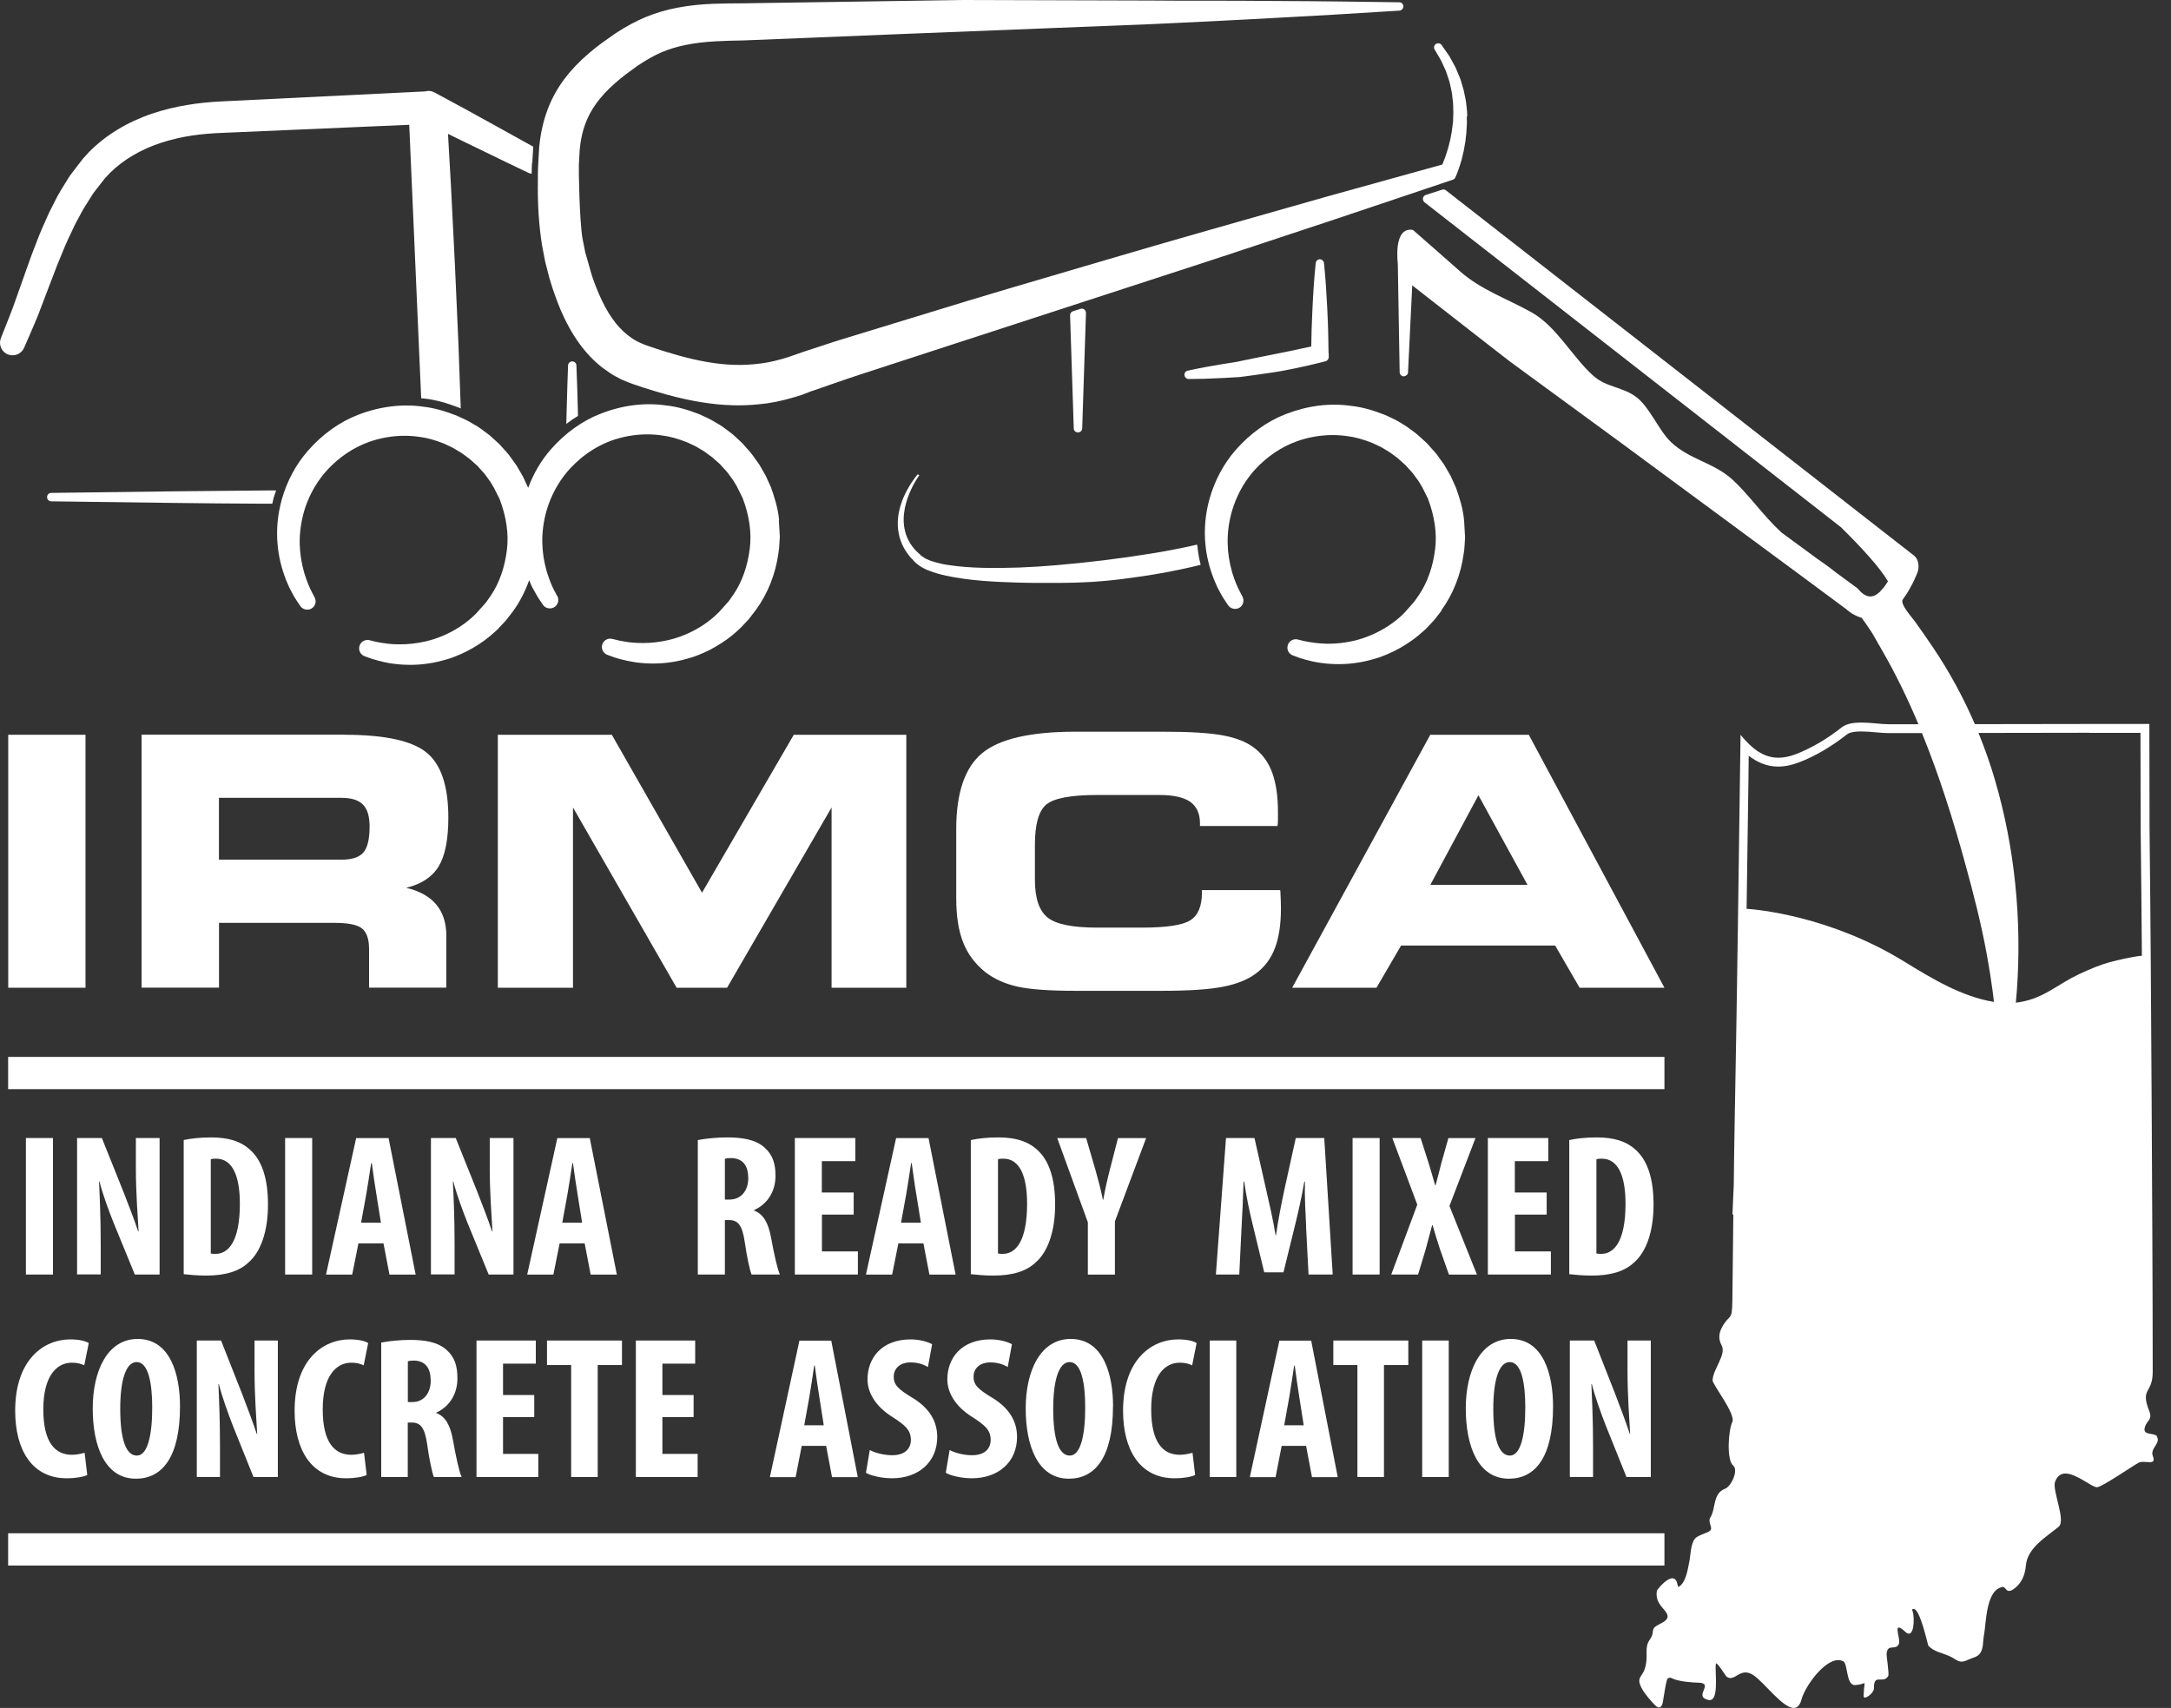
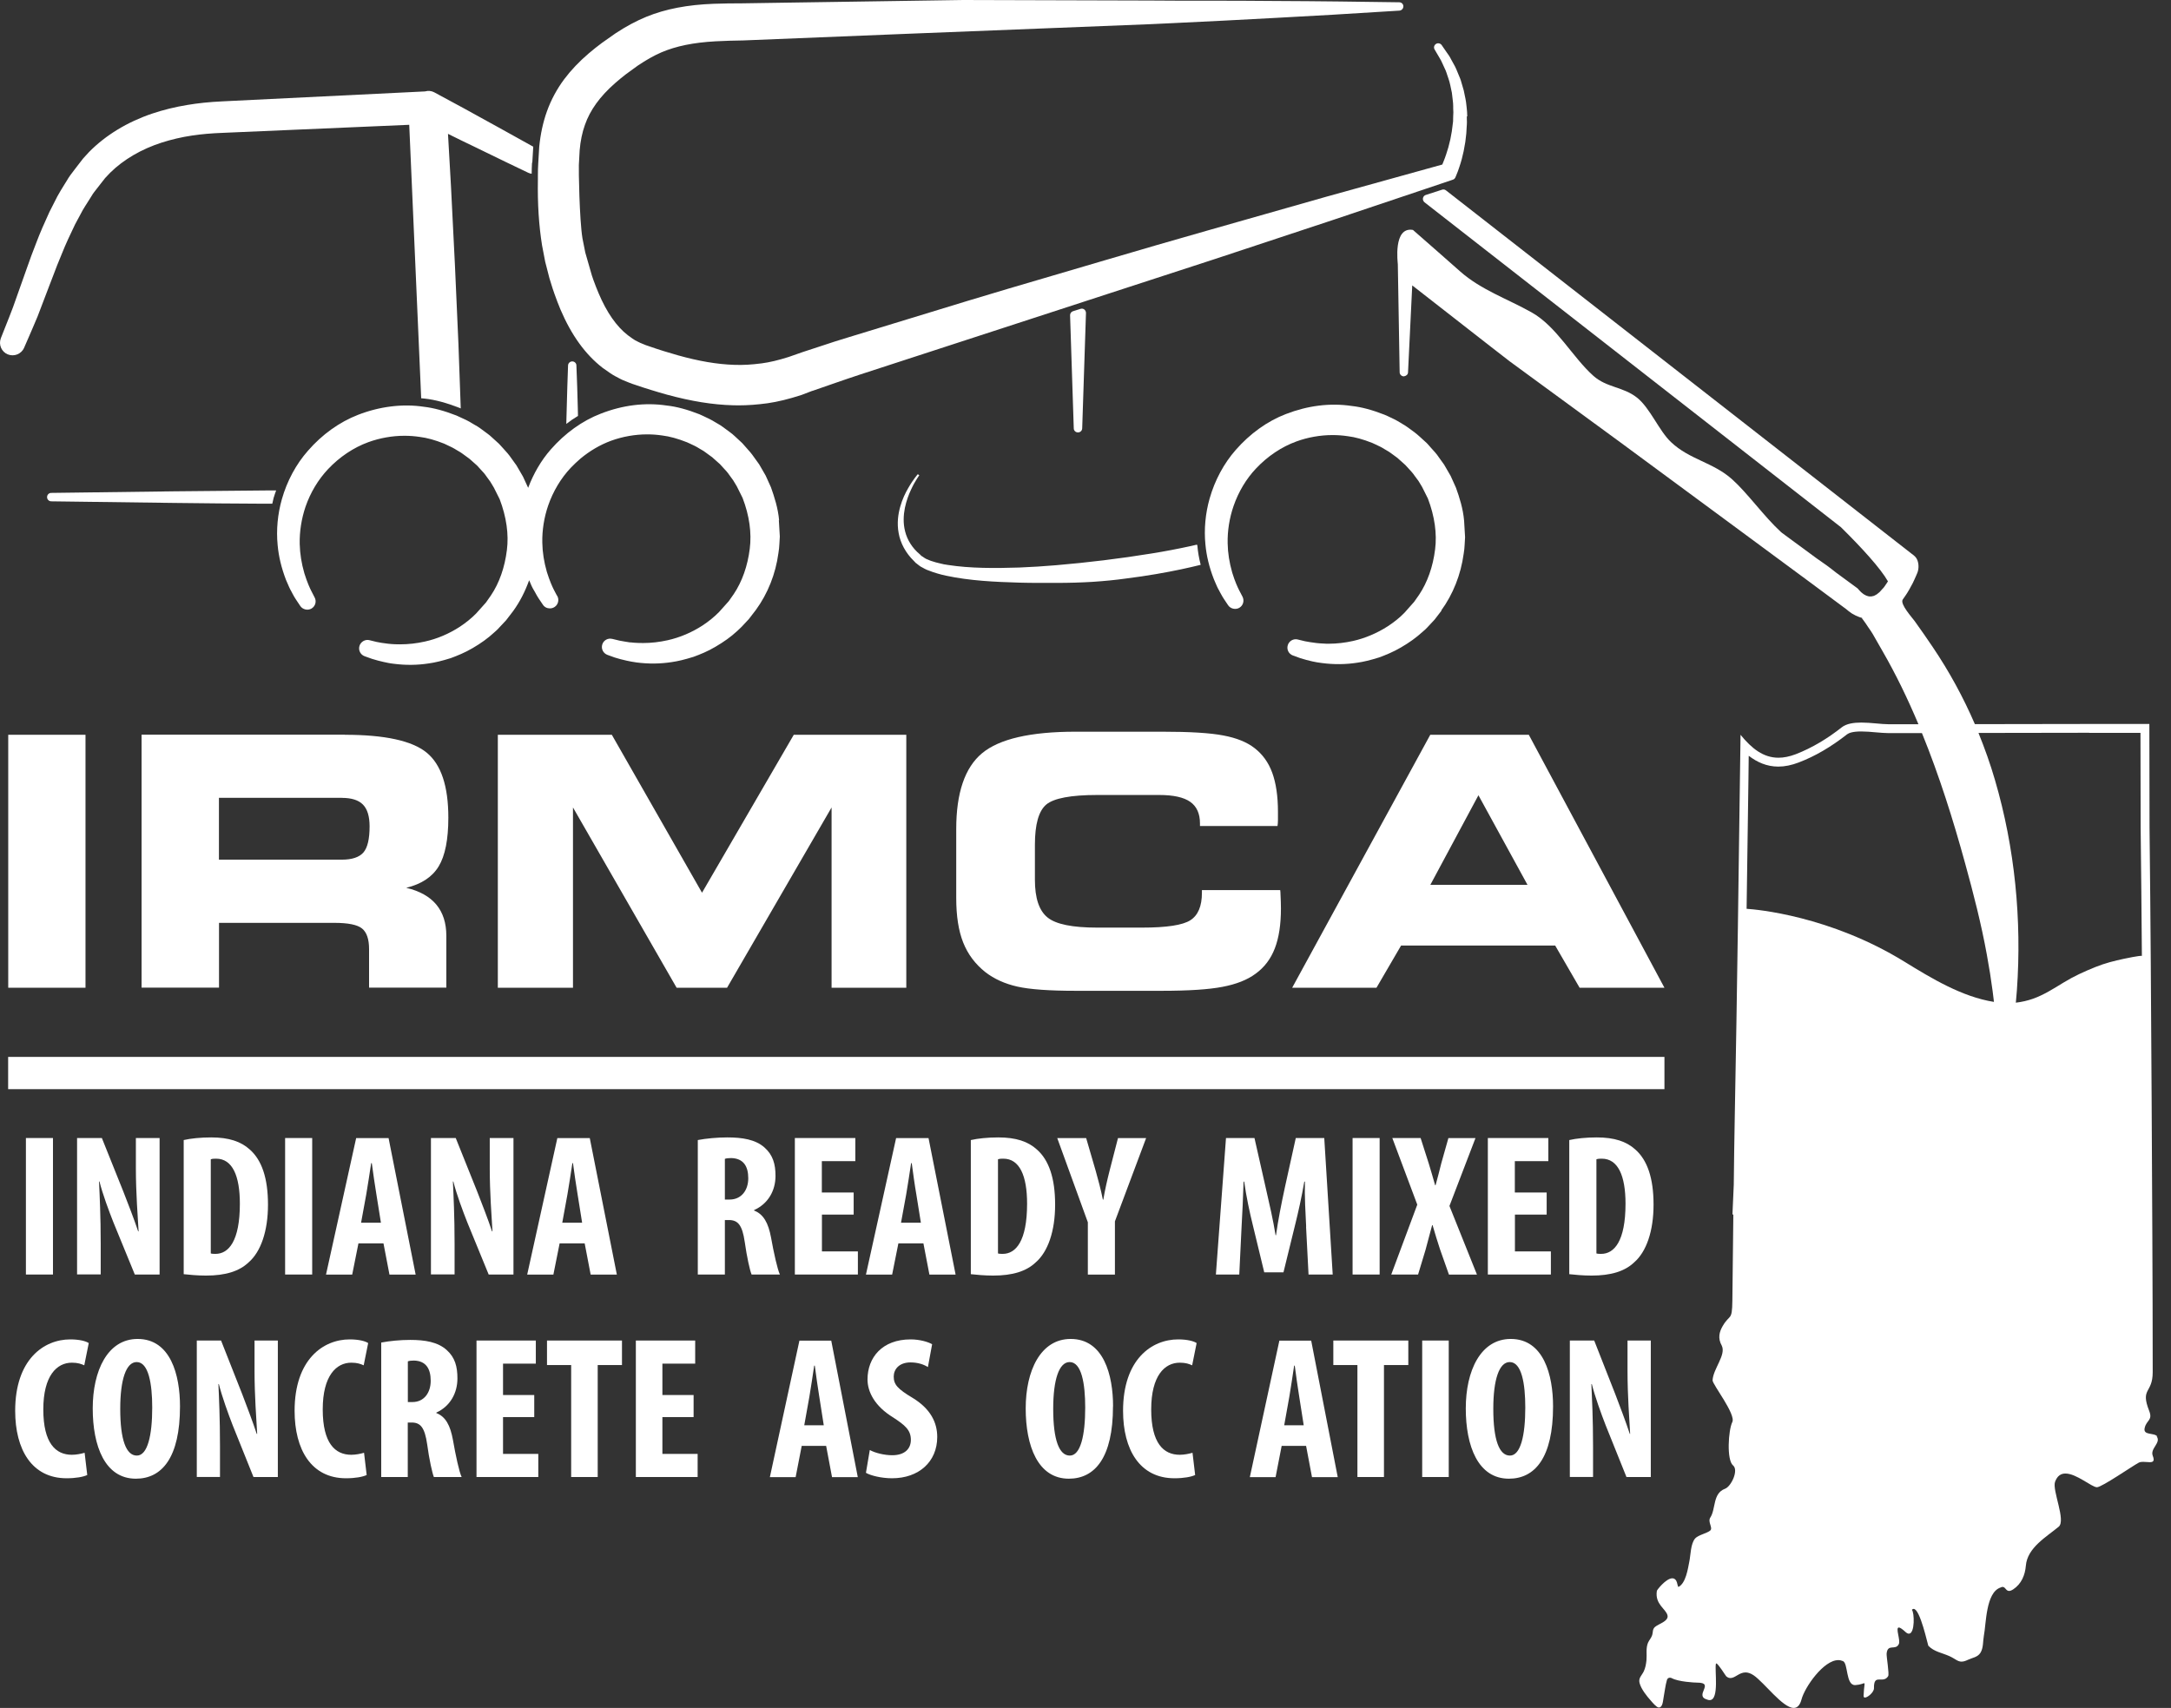
<svg xmlns="http://www.w3.org/2000/svg" width="136" height="107" viewBox="0 0 136 107" fill="none">
  <rect x="0" y="0" width="136" height="107" fill="#333333" stroke="none" />
  <path d="M5.356 61.881H0.516V46.033H5.356V61.881Z" fill="white" />
  <path d="M21.594 46.033C24.105 46.033 25.818 46.407 26.726 47.151C27.635 47.894 28.086 49.254 28.086 51.225C28.086 52.596 27.883 53.615 27.481 54.276C27.079 54.942 26.401 55.388 25.449 55.62C26.286 55.818 26.914 56.17 27.332 56.671C27.75 57.172 27.96 57.828 27.96 58.626V61.875H23.12V59.457C23.12 58.835 22.971 58.406 22.679 58.169C22.387 57.932 21.804 57.816 20.939 57.816H13.72V61.875H8.869V46.027H21.6L21.594 46.033ZM21.413 49.981H13.715V53.857H21.413C22.057 53.857 22.509 53.703 22.767 53.406C23.026 53.103 23.153 52.558 23.153 51.77C23.153 51.148 23.015 50.691 22.74 50.41C22.464 50.124 22.018 49.986 21.413 49.986V49.981Z" fill="white" />
  <path d="M35.888 61.881H31.186V46.033H38.327L43.977 55.928L49.725 46.033H56.774V61.881H52.093V50.587L45.546 61.881H42.386L35.894 50.587V61.881H35.888Z" fill="white" />
  <path d="M75.171 51.749V51.589C75.171 50.972 74.968 50.521 74.56 50.234C74.153 49.948 73.503 49.805 72.617 49.805H68.74C67.077 49.805 66.014 50.009 65.541 50.405C65.067 50.807 64.831 51.644 64.831 52.922V55.124C64.831 56.269 65.095 57.051 65.618 57.475C66.141 57.905 67.182 58.114 68.735 58.114H71.543C73.085 58.114 74.092 57.96 74.571 57.651C75.05 57.343 75.293 56.77 75.293 55.934V55.763H80.199C80.199 55.763 80.199 55.823 80.21 55.879C80.232 56.341 80.243 56.682 80.243 56.908C80.243 57.921 80.116 58.758 79.858 59.419C79.604 60.08 79.202 60.608 78.652 61.005C78.134 61.39 77.446 61.66 76.581 61.825C75.717 61.991 74.456 62.073 72.787 62.073H67.38C65.728 62.073 64.511 61.985 63.729 61.809C62.947 61.633 62.281 61.33 61.73 60.906C61.092 60.399 60.629 59.782 60.337 59.045C60.045 58.312 59.902 57.382 59.902 56.264V51.941C59.902 49.673 60.442 48.087 61.521 47.189C62.6 46.292 64.555 45.84 67.385 45.84H72.793C74.533 45.84 75.81 45.917 76.636 46.077C77.462 46.231 78.112 46.496 78.585 46.864C79.087 47.25 79.461 47.762 79.698 48.412C79.935 49.062 80.056 49.877 80.056 50.857C80.056 51.088 80.056 51.27 80.056 51.391C80.056 51.517 80.045 51.633 80.028 51.749H75.177H75.171Z" fill="white" />
  <path d="M86.228 61.881H80.947L89.598 46.033H95.77L104.267 61.881H98.953L97.422 59.237H87.77L86.228 61.881ZM89.598 55.433H95.688L92.615 49.822L89.603 55.433H89.598Z" fill="white" />
  <path d="M104.267 66.214H0.51V68.235H104.267V66.214Z" fill="white" />
-   <path d="M104.267 96.059H0.51V98.079H104.267V96.059Z" fill="white" />
  <path d="M3.319 71.296V79.848H1.623V71.296H3.319Z" fill="white" />
  <path d="M4.828 79.848V71.296H6.381L7.724 74.644C7.983 75.305 8.412 76.406 8.655 77.144H8.682C8.633 76.241 8.512 74.76 8.512 73.185V71.296H9.998V79.848H8.445L7.113 76.599C6.827 75.878 6.425 74.799 6.232 74.022H6.204C6.243 74.887 6.309 76.203 6.309 77.915V79.842H4.822L4.828 79.848Z" fill="white" />
  <path d="M11.508 71.423C11.937 71.324 12.554 71.258 13.231 71.258C14.333 71.258 15.092 71.511 15.649 72.018C16.398 72.678 16.788 73.807 16.788 75.47C16.788 77.133 16.337 78.427 15.572 79.088C14.988 79.644 14.123 79.914 12.906 79.914C12.378 79.914 11.844 79.864 11.508 79.826V71.428V71.423ZM13.204 78.526C13.281 78.554 13.413 78.554 13.501 78.554C14.316 78.554 15.026 77.766 15.026 75.41C15.026 73.659 14.558 72.59 13.54 72.59C13.424 72.59 13.308 72.59 13.204 72.629V78.526Z" fill="white" />
  <path d="M19.557 71.296V79.848H17.861V71.296H19.557Z" fill="white" />
  <path d="M22.454 77.898L22.063 79.853H20.422L22.311 71.302H24.342L26.038 79.853H24.398L24.023 77.898H22.459H22.454ZM23.863 76.604L23.577 74.815C23.489 74.297 23.368 73.444 23.291 72.871H23.252C23.164 73.444 23.032 74.33 22.944 74.826L22.619 76.604H23.863Z" fill="white" />
  <path d="M26.996 79.848V71.296H28.549L29.892 74.644C30.151 75.305 30.58 76.406 30.823 77.144H30.85C30.801 76.241 30.68 74.76 30.68 73.185V71.296H32.166V79.848H30.613L29.281 76.599C28.995 75.878 28.593 74.799 28.4 74.022H28.372C28.411 74.887 28.477 76.203 28.477 77.915V79.842H26.99L26.996 79.848Z" fill="white" />
  <path d="M35.057 77.898L34.666 79.853H33.025L34.914 71.302H36.946L38.642 79.853H37.001L36.627 77.898H35.063H35.057ZM36.467 76.604L36.181 74.815C36.092 74.297 35.971 73.444 35.894 72.871H35.856C35.768 73.444 35.635 74.33 35.547 74.826L35.222 76.604H36.467Z" fill="white" />
  <path d="M43.713 71.423C44.242 71.324 44.913 71.258 45.563 71.258C46.494 71.258 47.325 71.385 47.892 71.891C48.421 72.359 48.581 72.932 48.581 73.67C48.581 74.584 48.129 75.41 47.237 75.812V75.839C47.832 76.07 48.129 76.615 48.3 77.524C48.47 78.477 48.702 79.528 48.856 79.848H47.083C46.978 79.606 46.785 78.746 46.653 77.805C46.499 76.742 46.224 76.434 45.657 76.434H45.409V79.848H43.713V71.423ZM45.409 75.151H45.706C46.444 75.151 46.874 74.567 46.874 73.818C46.874 73.069 46.576 72.574 45.811 72.552C45.668 72.552 45.502 72.563 45.409 72.601V75.151Z" fill="white" />
  <path d="M53.482 76.093H51.489V78.4H53.741V79.848H49.793V71.296H53.581V72.745H51.483V74.71H53.477V76.093H53.482Z" fill="white" />
  <path d="M56.278 77.898L55.887 79.853H54.246L56.135 71.302H58.167L59.863 79.853H58.222L57.847 77.898H56.283H56.278ZM57.688 76.604L57.401 74.815C57.308 74.297 57.192 73.444 57.115 72.871H57.076C56.988 73.444 56.856 74.33 56.768 74.826L56.443 76.604H57.688Z" fill="white" />
  <path d="M60.822 71.423C61.251 71.324 61.868 71.258 62.54 71.258C63.641 71.258 64.401 71.511 64.957 72.018C65.706 72.678 66.097 73.807 66.097 75.47C66.097 77.133 65.645 78.427 64.88 79.088C64.296 79.644 63.432 79.914 62.215 79.914C61.686 79.914 61.152 79.864 60.816 79.826V71.428L60.822 71.423ZM62.518 78.526C62.595 78.554 62.727 78.554 62.815 78.554C63.63 78.554 64.341 77.766 64.341 75.41C64.341 73.659 63.872 72.59 62.854 72.59C62.738 72.59 62.623 72.59 62.518 72.629V78.526Z" fill="white" />
  <path d="M68.147 79.848V76.577L66.231 71.302H68.042L68.637 73.345C68.791 73.89 68.962 74.523 69.088 75.156H69.116C69.22 74.534 69.364 73.912 69.518 73.306L70.035 71.302H71.797L69.843 76.516V79.853H68.147V79.848Z" fill="white" />
  <path d="M81.823 76.858C81.784 76.048 81.718 74.942 81.746 74.028H81.707C81.553 74.942 81.316 75.993 81.151 76.654L80.402 79.71H79.197L78.47 76.704C78.299 76.021 78.068 74.953 77.941 74.028H77.903C77.875 74.953 77.825 76.032 77.776 76.88L77.633 79.848H76.168L76.801 71.296H78.585L79.285 74.391C79.532 75.47 79.753 76.423 79.907 77.386H79.934C80.067 76.434 80.259 75.47 80.49 74.391L81.173 71.296H82.957L83.486 79.848H81.972L81.817 76.852L81.823 76.858Z" fill="white" />
  <path d="M86.426 71.296V79.848H84.731V71.296H86.426Z" fill="white" />
  <path d="M90.766 79.848L90.21 78.273C90.045 77.777 89.902 77.298 89.742 76.753H89.715C89.572 77.298 89.428 77.822 89.302 78.3L88.834 79.848H87.154L88.784 75.47L87.22 71.296H88.993L89.5 72.882C89.643 73.328 89.759 73.769 89.902 74.253H89.93C90.073 73.736 90.177 73.328 90.293 72.86L90.733 71.302H92.429L90.799 75.553L92.523 79.853H90.778L90.766 79.848Z" fill="white" />
  <path d="M96.894 76.093H94.901V78.4H97.153V79.848H93.205V71.296H96.993V72.745H94.895V74.71H96.889V76.093H96.894Z" fill="white" />
  <path d="M98.31 71.423C98.74 71.324 99.356 71.258 100.028 71.258C101.129 71.258 101.889 71.511 102.445 72.018C103.194 72.678 103.585 73.807 103.585 75.47C103.585 77.133 103.134 78.427 102.368 79.088C101.785 79.644 100.92 79.914 99.703 79.914C99.175 79.914 98.641 79.864 98.305 79.826V71.428L98.31 71.423ZM100.006 78.526C100.083 78.554 100.215 78.554 100.304 78.554C101.118 78.554 101.829 77.766 101.829 75.41C101.829 73.659 101.361 72.59 100.342 72.59C100.226 72.59 100.111 72.59 100.006 72.629V78.526Z" fill="white" />
  <path d="M5.466 92.408C5.224 92.524 4.756 92.612 4.172 92.612C1.992 92.612 0.951 90.811 0.951 88.388C0.951 85.167 2.741 83.912 4.404 83.912C4.987 83.912 5.395 84.027 5.56 84.143L5.279 85.536C5.086 85.448 4.872 85.371 4.503 85.371C3.561 85.371 2.713 86.18 2.713 88.3C2.713 90.42 3.49 91.141 4.503 91.141C4.784 91.141 5.097 91.075 5.301 91.015L5.466 92.408Z" fill="white" />
  <path d="M11.276 88.108C11.276 91.329 10.137 92.639 8.512 92.639C6.568 92.639 5.809 90.586 5.809 88.234C5.809 85.883 6.734 83.884 8.622 83.884C10.693 83.884 11.276 86.153 11.276 88.108ZM7.532 88.262C7.532 90.206 7.901 91.191 8.573 91.191C9.245 91.191 9.536 89.925 9.536 88.185C9.536 86.687 9.305 85.332 8.562 85.332C7.901 85.332 7.532 86.423 7.532 88.262Z" fill="white" />
  <path d="M12.328 92.534V83.983H13.848L15.169 87.331C15.422 87.992 15.841 89.093 16.083 89.831H16.111C16.061 88.928 15.945 87.446 15.945 85.872V83.983H17.405V92.534H15.879L14.574 89.286C14.294 88.564 13.903 87.485 13.71 86.709H13.682C13.721 87.573 13.781 88.889 13.781 90.602V92.529H12.322L12.328 92.534Z" fill="white" />
  <path d="M22.97 92.408C22.728 92.524 22.26 92.612 21.676 92.612C19.496 92.612 18.455 90.811 18.455 88.388C18.455 85.167 20.245 83.912 21.908 83.912C22.491 83.912 22.899 84.027 23.064 84.143L22.783 85.536C22.59 85.448 22.376 85.371 22.007 85.371C21.071 85.371 20.217 86.18 20.217 88.3C20.217 90.42 20.994 91.141 22.007 91.141C22.288 91.141 22.601 91.075 22.805 91.015L22.97 92.408Z" fill="white" />
  <path d="M23.886 84.109C24.404 84.01 25.065 83.944 25.698 83.944C26.612 83.944 27.422 84.071 27.983 84.578C28.506 85.046 28.655 85.618 28.655 86.356C28.655 87.27 28.209 88.096 27.333 88.498V88.526C27.917 88.751 28.209 89.302 28.374 90.211C28.539 91.163 28.765 92.215 28.919 92.534H27.179C27.08 92.292 26.887 91.433 26.761 90.491C26.607 89.429 26.342 89.12 25.786 89.12H25.544V92.534H23.881V84.109H23.886ZM25.549 87.837H25.841C26.562 87.837 26.981 87.254 26.981 86.505C26.981 85.756 26.689 85.26 25.94 85.238C25.803 85.238 25.637 85.249 25.549 85.288V87.837Z" fill="white" />
  <path d="M33.467 88.779H31.512V91.086H33.721V92.534H29.85V83.983H33.566V85.431H31.512V87.397H33.467V88.779Z" fill="white" />
  <path d="M35.774 85.519H34.266V83.983H38.963V85.519H37.443V92.534H35.78V85.519H35.774Z" fill="white" />
  <path d="M43.45 88.779H41.495V91.086H43.703V92.534H39.832V83.983H43.549V85.431H41.495V87.397H43.45V88.779Z" fill="white" />
  <path d="M50.222 90.585L49.842 92.54H48.228L50.079 83.989H52.072L53.735 92.54H52.121L51.753 90.585H50.216H50.222ZM51.604 89.291L51.323 87.502C51.235 86.984 51.119 86.131 51.042 85.558H51.004C50.916 86.131 50.789 87.017 50.701 87.513L50.382 89.291H51.598H51.604Z" fill="white" />
  <path d="M54.483 90.839C54.824 91.031 55.408 91.169 55.892 91.169C56.68 91.169 57.06 90.762 57.06 90.205C57.06 89.583 56.68 89.28 55.959 88.807C54.791 88.097 54.345 87.193 54.345 86.422C54.345 85.051 55.259 83.912 57.049 83.912C57.605 83.912 58.139 84.066 58.392 84.215L58.128 85.646C57.886 85.492 57.517 85.354 57.038 85.354C56.328 85.354 55.986 85.784 55.986 86.241C55.986 86.747 56.239 87.017 57.164 87.573C58.293 88.256 58.712 89.121 58.712 90.024C58.712 91.582 57.555 92.612 55.882 92.612C55.199 92.612 54.521 92.436 54.246 92.27L54.488 90.839H54.483Z" fill="white" />
-   <path d="M59.483 90.839C59.824 91.031 60.408 91.169 60.892 91.169C61.68 91.169 62.06 90.762 62.06 90.205C62.06 89.583 61.68 89.28 60.959 88.807C59.791 88.097 59.345 87.193 59.345 86.422C59.345 85.051 60.259 83.912 62.049 83.912C62.605 83.912 63.139 84.066 63.392 84.215L63.128 85.646C62.886 85.492 62.517 85.354 62.038 85.354C61.328 85.354 60.986 85.784 60.986 86.241C60.986 86.747 61.239 87.017 62.164 87.573C63.293 88.256 63.712 89.121 63.712 90.024C63.712 91.582 62.555 92.612 60.882 92.612C60.199 92.612 59.521 92.436 59.246 92.27L59.488 90.839H59.483Z" fill="white" />
  <path d="M69.722 88.108C69.722 91.329 68.582 92.639 66.957 92.639C65.014 92.639 64.254 90.586 64.254 88.234C64.254 85.883 65.179 83.884 67.073 83.884C69.144 83.884 69.727 86.153 69.727 88.108H69.722ZM65.977 88.262C65.977 90.206 66.346 91.191 67.018 91.191C67.69 91.191 67.982 89.925 67.982 88.185C67.982 86.687 67.756 85.332 67.007 85.332C66.346 85.332 65.977 86.423 65.977 88.262Z" fill="white" />
  <path d="M74.869 92.408C74.626 92.524 74.158 92.612 73.575 92.612C71.394 92.612 70.353 90.811 70.353 88.388C70.353 85.167 72.143 83.912 73.806 83.912C74.39 83.912 74.797 84.027 74.962 84.143L74.681 85.536C74.489 85.448 74.274 85.371 73.905 85.371C72.963 85.371 72.116 86.18 72.116 88.3C72.116 90.42 72.892 91.141 73.905 91.141C74.186 91.141 74.5 91.075 74.704 91.015L74.869 92.408Z" fill="white" />
-   <path d="M77.446 83.983V92.534H75.783V83.983H77.446Z" fill="white" />
  <path d="M80.288 90.585L79.908 92.54H78.295L80.145 83.989H82.138L83.801 92.54H82.188L81.819 90.585H80.283H80.288ZM81.67 89.291L81.389 87.502C81.301 86.984 81.186 86.131 81.109 85.558H81.07C80.982 86.131 80.855 87.017 80.767 87.513L80.448 89.291H81.665H81.67Z" fill="white" />
  <path d="M85.034 85.519H83.525V83.983H88.222V85.519H86.697V92.534H85.034V85.519Z" fill="white" />
  <path d="M90.755 83.983V92.534H89.092V83.983H90.755Z" fill="white" />
  <path d="M97.29 88.108C97.29 91.329 96.15 92.639 94.526 92.639C92.582 92.639 91.822 90.586 91.822 88.234C91.822 85.883 92.747 83.884 94.641 83.884C96.706 83.884 97.29 86.153 97.29 88.108ZM93.546 88.262C93.546 90.206 93.915 91.191 94.587 91.191C95.258 91.191 95.55 89.925 95.55 88.185C95.55 86.687 95.324 85.332 94.576 85.332C93.915 85.332 93.546 86.423 93.546 88.262Z" fill="white" />
  <path d="M98.341 92.534V83.983H99.867L101.183 87.331C101.436 87.992 101.855 89.093 102.097 89.831H102.119C102.069 88.928 101.954 87.446 101.954 85.872V83.983H103.413V92.534H101.888L100.583 89.286C100.302 88.564 99.911 87.485 99.718 86.709H99.691C99.729 87.573 99.795 88.889 99.795 90.602V92.529H98.336L98.341 92.534Z" fill="white" />
  <path d="M103.848 36.072C103.886 36.116 103.798 36.017 103.848 36.072V36.072Z" fill="white" />
  <path d="M17.156 31.15C17.194 31.006 17.249 30.869 17.299 30.726H16.715C14.771 30.742 12.828 30.759 10.884 30.781L3.208 30.88C3.065 30.88 2.949 30.995 2.949 31.144C2.949 31.293 3.065 31.403 3.208 31.408L10.884 31.508C12.784 31.535 14.678 31.546 16.572 31.557H17.057C17.09 31.425 17.117 31.287 17.15 31.155L17.156 31.15Z" fill="white" />
  <path d="M91.915 7.29C91.915 7.087 91.893 6.883 91.877 6.734L91.86 6.58C91.844 6.448 91.833 6.321 91.805 6.2L91.695 5.666L91.552 5.176C91.508 4.994 91.436 4.835 91.359 4.653C91.337 4.603 91.315 4.548 91.293 4.493C91.249 4.378 91.2 4.267 91.144 4.157L90.902 3.717C90.825 3.557 90.731 3.419 90.605 3.249L90.313 2.825C90.23 2.709 90.071 2.676 89.955 2.753C89.834 2.83 89.795 2.984 89.873 3.106L90.17 3.612C90.241 3.733 90.308 3.843 90.357 3.97L90.566 4.427C90.605 4.521 90.632 4.614 90.665 4.713C90.687 4.774 90.704 4.835 90.731 4.906C90.781 5.055 90.825 5.198 90.853 5.347L90.952 5.815L91.012 6.327C91.029 6.431 91.029 6.536 91.034 6.646V6.8C91.045 6.96 91.051 7.114 91.034 7.274C91.034 7.34 91.029 7.401 91.029 7.461C91.029 7.56 91.029 7.659 91.007 7.758L90.985 7.935C90.974 8.039 90.963 8.144 90.946 8.238L90.858 8.717C90.775 9.091 90.693 9.383 90.599 9.653C90.55 9.807 90.495 9.956 90.434 10.104C90.407 10.17 90.379 10.242 90.352 10.308L83.067 12.329L75.561 14.465C73.458 15.06 71.355 15.677 69.257 16.293L65.848 17.296C64.092 17.813 62.335 18.325 60.584 18.859L53.09 21.15C52.55 21.31 52.016 21.486 51.487 21.662L50.293 22.053L49.395 22.367C48.729 22.576 48.217 22.697 47.721 22.763C47.082 22.846 46.543 22.879 45.992 22.857C44.929 22.824 43.773 22.626 42.457 22.257C42.16 22.174 41.862 22.081 41.565 21.992C41.273 21.899 40.976 21.805 40.667 21.695L40.442 21.618C40.409 21.607 40.381 21.596 40.348 21.579L40.271 21.547C40.161 21.502 40.056 21.464 39.941 21.398C39.836 21.348 39.731 21.293 39.627 21.216L39.329 21.001C38.619 20.451 38.002 19.564 37.496 18.364C37.38 18.094 37.276 17.819 37.171 17.532C37.138 17.439 37.105 17.345 37.077 17.257L36.664 15.82L36.488 14.933C36.295 13.749 36.246 10.611 36.262 10.33L36.312 9.416C36.361 8.838 36.471 8.298 36.642 7.825C36.962 6.905 37.573 6.052 38.525 5.215C38.74 5.022 38.977 4.835 39.208 4.653L39.957 4.108C40.464 3.766 40.959 3.486 41.427 3.282C42.358 2.885 43.443 2.665 44.825 2.588C45.392 2.555 45.976 2.544 46.57 2.533L56.493 2.131L72.076 1.514L73.486 1.448C75.616 1.344 77.742 1.244 79.873 1.123C82.12 1.008 84.52 0.865 87.664 0.666C87.802 0.655 87.912 0.54 87.912 0.396C87.912 0.253 87.797 0.143 87.653 0.143C85.363 0.11 82.643 0.072 79.851 0.061C78.386 0.044 76.916 0.044 75.446 0.044C74.311 0.044 73.177 0.044 72.048 0.033L60.342 0L48.624 0.176L46.471 0.209C45.898 0.209 45.309 0.215 44.715 0.237C43.068 0.297 41.692 0.562 40.502 1.046C39.858 1.311 39.219 1.652 38.553 2.092L37.716 2.682C37.435 2.891 37.16 3.106 36.885 3.342C36.29 3.849 35.772 4.394 35.354 4.95C34.891 5.567 34.511 6.272 34.258 6.988C34.016 7.665 33.856 8.408 33.779 9.201L33.718 10.231C33.702 10.473 33.696 10.732 33.696 10.991V11.244C33.669 12.775 33.757 14.118 33.955 15.363L34.153 16.398L34.23 16.695C34.291 16.932 34.352 17.169 34.418 17.428L34.616 18.066C34.654 18.182 34.688 18.292 34.731 18.402C34.847 18.733 34.974 19.063 35.111 19.393C35.8 21.001 36.659 22.196 37.749 23.044L38.239 23.386C38.432 23.518 38.63 23.617 38.768 23.689C38.944 23.788 39.12 23.859 39.335 23.942L39.417 23.975C39.483 24.002 39.55 24.024 39.621 24.052L39.852 24.129C40.155 24.234 40.48 24.338 40.805 24.437C41.13 24.536 41.455 24.636 41.78 24.724C43.294 25.137 44.648 25.357 45.92 25.39C46.036 25.39 46.157 25.395 46.273 25.395C46.846 25.395 47.435 25.351 48.084 25.263C48.729 25.17 49.401 25.005 50.205 24.746L50.882 24.487C50.882 24.487 50.893 24.487 50.898 24.487L52.358 23.98C52.87 23.804 53.376 23.628 53.883 23.463L76.09 16.233L83.496 13.783L90.891 11.299L91.018 11.255C91.089 11.233 91.144 11.178 91.172 11.112L91.216 11.007C91.293 10.825 91.359 10.655 91.414 10.479C91.475 10.308 91.524 10.132 91.574 9.956C91.656 9.653 91.728 9.317 91.794 8.887L91.855 8.359C91.866 8.232 91.871 8.111 91.877 7.984L91.888 7.83C91.899 7.709 91.893 7.582 91.888 7.461C91.888 7.401 91.888 7.346 91.888 7.29H91.915Z" fill="white" />
  <path d="M33.345 10.193L33.405 9.19C32.629 8.755 31.847 8.32 31.065 7.891L30.663 7.671C29.606 7.081 28.543 6.503 27.475 5.931L27.2 5.782C27.023 5.688 26.82 5.672 26.627 5.727L13.946 6.349C13.109 6.388 12.387 6.465 11.738 6.575C10.967 6.701 10.229 6.883 9.541 7.114C7.988 7.637 6.622 8.463 5.576 9.526L5.213 9.923C5.213 9.923 5.18 9.956 5.169 9.978L4.833 10.413C4.778 10.49 4.717 10.567 4.656 10.644C4.497 10.848 4.315 11.085 4.177 11.332L4.012 11.597C3.875 11.822 3.731 12.048 3.594 12.301L3.098 13.276C2.795 13.937 2.503 14.592 2.256 15.253C2.057 15.748 1.876 16.255 1.699 16.756L0.818 19.239C0.664 19.652 0.499 20.065 0.334 20.478C0.24 20.715 0.147 20.952 0.053 21.189C-0.101 21.591 0.092 22.042 0.488 22.202C0.885 22.362 1.342 22.18 1.512 21.783L1.804 21.112C1.986 20.688 2.173 20.264 2.355 19.823C2.608 19.173 2.856 18.524 3.109 17.846L3.302 17.345C3.484 16.866 3.665 16.382 3.875 15.897C4.117 15.286 4.398 14.691 4.7 14.063L5.185 13.16C5.284 12.99 5.389 12.83 5.493 12.665C5.57 12.544 5.648 12.422 5.736 12.279C5.824 12.12 5.961 11.954 6.099 11.778C6.165 11.69 6.237 11.608 6.292 11.53L6.589 11.151L6.903 10.82C7.734 10 8.852 9.344 10.135 8.931C10.725 8.744 11.363 8.59 12.035 8.491C12.619 8.403 13.252 8.348 14.023 8.32L25.636 7.819L26.385 24.95C26.462 24.961 26.533 24.966 26.61 24.972C27.255 25.043 27.97 25.236 28.791 25.555L28.863 25.588L28.719 21.558L28.499 16.613L28.251 11.668L28.064 8.386C28.653 8.678 29.237 8.965 29.826 9.245L30.234 9.444C31.186 9.906 32.139 10.374 33.097 10.826C33.163 10.859 33.235 10.875 33.306 10.886C33.306 10.649 33.317 10.413 33.328 10.187L33.345 10.193Z" fill="white" />
  <path d="M48.807 32.603C48.741 31.838 48.509 31.128 48.295 30.527L47.964 29.795L47.557 29.09L47.248 28.661C47.089 28.424 46.907 28.22 46.747 28.044C46.676 27.962 46.61 27.89 46.533 27.802L46.494 27.758L46.037 27.334C45.932 27.24 45.833 27.147 45.718 27.07L45.299 26.761C45.184 26.673 45.073 26.607 44.958 26.541C44.908 26.513 44.864 26.486 44.826 26.464C44.556 26.293 44.281 26.166 44.016 26.045L43.812 25.952C43.053 25.654 42.381 25.473 41.77 25.407C40.41 25.203 39.011 25.379 37.64 25.913C36.478 26.359 35.393 27.141 34.501 28.16C33.901 28.843 33.422 29.669 33.086 30.561L32.761 29.856L32.354 29.156L32.045 28.727C31.886 28.49 31.704 28.286 31.539 28.11C31.473 28.039 31.407 27.962 31.329 27.879L31.252 27.796L30.828 27.411C30.724 27.317 30.625 27.224 30.509 27.147L30.09 26.838C29.975 26.75 29.859 26.684 29.738 26.618L29.617 26.546C29.342 26.37 29.066 26.244 28.802 26.128L28.598 26.034C27.838 25.737 27.167 25.555 26.555 25.484C25.217 25.28 23.769 25.467 22.426 25.99C21.264 26.442 20.179 27.218 19.293 28.237C18.549 29.079 17.982 30.131 17.657 31.276C17.393 32.207 17.299 33.198 17.393 34.151C17.459 34.872 17.624 35.56 17.916 36.331L17.977 36.469C18.07 36.684 18.153 36.887 18.246 37.042L18.312 37.168C18.395 37.317 18.466 37.46 18.544 37.565L18.808 37.961C18.957 38.187 19.276 38.264 19.513 38.126C19.755 37.983 19.843 37.68 19.711 37.432L19.502 37.025C19.414 36.854 19.243 36.485 19.067 35.918C18.885 35.291 18.791 34.69 18.775 34.079C18.758 33.303 18.885 32.499 19.138 31.75C19.447 30.852 19.937 30.043 20.548 29.393C21.275 28.622 22.15 28.039 23.07 27.703C23.797 27.438 24.579 27.301 25.333 27.301C25.652 27.301 25.966 27.323 26.291 27.372C26.743 27.427 27.249 27.565 27.827 27.796L28.026 27.89C28.229 27.984 28.417 28.072 28.593 28.187C28.642 28.22 28.697 28.253 28.753 28.281C28.824 28.325 28.879 28.352 28.951 28.408L29.298 28.661C29.38 28.716 29.43 28.76 29.479 28.804L29.887 29.167C29.98 29.272 30.052 29.349 30.123 29.426C30.245 29.553 30.366 29.685 30.476 29.85L30.713 30.175L30.939 30.55L31.302 31.276C31.726 32.389 31.88 33.484 31.753 34.465C31.621 35.538 31.28 36.524 30.751 37.306L30.443 37.746L29.837 38.424C29.54 38.727 29.204 39.002 28.797 39.272C28.125 39.707 27.376 40.026 26.622 40.191C26.109 40.307 25.586 40.367 25.074 40.367C24.97 40.367 24.876 40.367 24.76 40.362C24.606 40.362 24.457 40.34 24.314 40.329L23.907 40.274C23.769 40.252 23.67 40.235 23.604 40.219L23.152 40.109C23.108 40.098 23.064 40.092 23.02 40.092C22.795 40.092 22.585 40.246 22.519 40.467C22.437 40.731 22.58 41.017 22.839 41.111L23.301 41.276C23.406 41.309 23.532 41.348 23.681 41.386L24.044 41.474C24.221 41.513 24.441 41.562 24.661 41.584C25.416 41.684 26.165 41.672 26.864 41.562C27.26 41.507 27.668 41.408 28.235 41.232C28.637 41.083 29.121 40.891 29.606 40.604C30.135 40.296 30.57 39.982 30.95 39.63L31.115 39.481C31.181 39.426 31.214 39.382 31.285 39.305L31.704 38.859L32.144 38.286C32.568 37.702 32.899 37.047 33.147 36.353L33.158 36.375C33.251 36.601 33.339 36.805 33.438 36.965L33.505 37.08C33.598 37.251 33.675 37.394 33.741 37.488L34.005 37.879C34.105 38.033 34.264 38.115 34.452 38.115C34.743 38.115 34.975 37.879 34.975 37.592C34.975 37.477 34.942 37.372 34.87 37.278L34.694 36.943C34.606 36.772 34.435 36.397 34.259 35.836C34.077 35.202 33.983 34.602 33.972 33.996C33.956 33.22 34.083 32.416 34.341 31.667C34.65 30.775 35.14 29.96 35.751 29.311C35.944 29.107 36.153 28.914 36.362 28.732C36.952 28.242 37.59 27.868 38.273 27.615C39 27.35 39.782 27.213 40.542 27.213C40.861 27.213 41.169 27.235 41.494 27.284C41.946 27.339 42.452 27.477 43.036 27.708L43.229 27.796C43.432 27.89 43.625 27.978 43.801 28.094C43.851 28.127 43.906 28.154 43.961 28.187C44.038 28.231 44.088 28.259 44.159 28.314L44.506 28.567C44.589 28.622 44.644 28.666 44.693 28.716L45.101 29.079C45.189 29.178 45.261 29.256 45.332 29.333C45.453 29.459 45.58 29.597 45.69 29.762L45.927 30.087L46.153 30.461L46.516 31.188C46.946 32.301 47.094 33.396 46.968 34.377C46.835 35.456 46.489 36.436 45.965 37.218L45.652 37.664L45.046 38.341C44.748 38.644 44.413 38.919 44.005 39.189C43.333 39.624 42.579 39.943 41.83 40.109C41.318 40.224 40.8 40.285 40.288 40.285C40.184 40.285 40.085 40.285 39.964 40.279C39.809 40.279 39.655 40.257 39.517 40.246H39.462L39.121 40.191C38.967 40.164 38.873 40.147 38.813 40.136L38.356 40.026C38.312 40.015 38.267 40.01 38.229 40.01C37.998 40.01 37.794 40.158 37.728 40.378C37.645 40.648 37.788 40.929 38.053 41.028L38.51 41.193C38.609 41.226 38.73 41.26 38.873 41.298L39.264 41.392C39.446 41.43 39.661 41.474 39.875 41.502C40.635 41.601 41.373 41.59 42.078 41.48C42.469 41.425 42.882 41.325 43.449 41.149C43.851 41.001 44.336 40.808 44.815 40.522C45.343 40.213 45.784 39.899 46.158 39.553C46.158 39.553 46.417 39.316 46.461 39.266L46.913 38.782L47.353 38.209C48.096 37.19 48.587 35.962 48.763 34.652C48.801 34.448 48.812 34.261 48.823 34.096L48.851 33.611L48.79 32.581L48.807 32.603Z" fill="white" />
  <path d="M36.207 26.056L36.196 25.56C36.174 24.674 36.146 23.781 36.108 22.895C36.108 22.752 35.987 22.642 35.849 22.642C35.711 22.642 35.59 22.752 35.585 22.895C35.552 23.781 35.524 24.674 35.502 25.56L35.475 26.557C35.711 26.375 35.954 26.21 36.207 26.056Z" fill="white" />
  <path d="M90.28 38.253C91.023 37.234 91.513 36.001 91.69 34.696C91.728 34.492 91.739 34.31 91.75 34.14L91.778 33.655L91.717 32.62C91.651 31.855 91.42 31.144 91.205 30.549L90.875 29.817L90.467 29.112L90.159 28.683C89.999 28.441 89.817 28.242 89.652 28.066C89.586 27.994 89.52 27.917 89.449 27.835L89.371 27.752L88.948 27.367C88.843 27.273 88.738 27.18 88.628 27.097L88.21 26.789C88.094 26.701 87.978 26.634 87.868 26.568L87.742 26.491C87.472 26.321 87.202 26.194 86.938 26.073L86.723 25.979C85.963 25.682 85.291 25.5 84.68 25.434C83.32 25.23 81.916 25.412 80.55 25.941C79.388 26.387 78.304 27.169 77.412 28.187C76.668 29.035 76.101 30.087 75.776 31.232C75.512 32.157 75.418 33.154 75.512 34.107C75.578 34.822 75.749 35.533 76.04 36.282L76.096 36.414C76.189 36.634 76.277 36.843 76.371 36.997L76.437 37.124C76.525 37.289 76.608 37.432 76.668 37.52L76.933 37.917C77.081 38.143 77.406 38.214 77.637 38.077C77.88 37.934 77.962 37.631 77.836 37.383L77.626 36.981C77.538 36.805 77.362 36.436 77.191 35.874C77.01 35.241 76.916 34.641 76.905 34.035C76.888 33.264 77.015 32.455 77.274 31.706C77.582 30.814 78.067 29.999 78.684 29.349C79.41 28.578 80.286 27.994 81.206 27.659C81.927 27.394 82.714 27.257 83.474 27.257C83.793 27.257 84.107 27.279 84.432 27.328C84.884 27.383 85.39 27.521 85.969 27.752L86.172 27.846C86.376 27.939 86.563 28.027 86.739 28.143C86.789 28.176 86.844 28.209 86.899 28.237C86.971 28.281 87.026 28.308 87.097 28.363L87.444 28.617C87.527 28.672 87.582 28.721 87.632 28.771L88.033 29.129C88.127 29.233 88.193 29.311 88.265 29.382C88.386 29.514 88.513 29.646 88.617 29.806L88.859 30.131L89.085 30.505L89.449 31.232C89.873 32.344 90.027 33.44 89.9 34.42C89.768 35.5 89.421 36.48 88.898 37.262L88.59 37.702L87.984 38.385C87.692 38.688 87.356 38.958 86.949 39.227C86.277 39.663 85.522 39.982 84.774 40.153C84.262 40.268 83.739 40.329 83.232 40.329C83.127 40.329 83.028 40.329 82.912 40.318C82.758 40.318 82.604 40.296 82.461 40.285L82.07 40.23C81.916 40.202 81.822 40.186 81.756 40.175L81.299 40.065C81.261 40.053 81.216 40.048 81.172 40.048C80.941 40.048 80.737 40.202 80.671 40.422C80.589 40.692 80.732 40.973 80.996 41.067L81.453 41.232C81.552 41.265 81.679 41.298 81.828 41.342L82.208 41.436C82.389 41.474 82.604 41.518 82.819 41.54C83.584 41.639 84.317 41.628 85.022 41.518C85.418 41.463 85.825 41.364 86.392 41.188C86.772 41.05 87.279 40.846 87.764 40.56C88.287 40.257 88.727 39.938 89.107 39.591L89.278 39.442C89.338 39.387 89.371 39.349 89.41 39.31L89.867 38.82L90.308 38.247L90.28 38.253Z" fill="white" />
  <path d="M74.99 34.162C74.99 34.162 74.99 34.129 74.99 34.118C74.852 34.151 74.72 34.184 74.588 34.211C73.778 34.388 72.969 34.542 72.148 34.674C70.155 34.999 68.15 35.241 66.141 35.412C65.386 35.478 64.621 35.522 63.85 35.555C62.319 35.604 60.778 35.61 59.39 35.395C59.214 35.373 59.043 35.34 58.883 35.296C58.718 35.263 58.558 35.213 58.404 35.164C58.239 35.12 58.134 35.054 57.997 35.004C57.925 34.966 57.854 34.911 57.788 34.867L57.733 34.834L57.71 34.817L57.628 34.734C57.149 34.338 56.835 33.826 56.703 33.303C56.565 32.78 56.598 32.262 56.686 31.816C56.78 31.37 56.923 30.99 57.066 30.687C57.204 30.384 57.336 30.159 57.435 30.004C57.529 29.85 57.589 29.779 57.589 29.779L57.496 29.707C57.496 29.707 57.43 29.779 57.319 29.927C57.209 30.076 57.055 30.296 56.885 30.594C56.714 30.891 56.527 31.271 56.394 31.744C56.262 32.212 56.18 32.78 56.295 33.396C56.4 34.013 56.736 34.646 57.248 35.142L57.342 35.241L57.352 35.252L57.38 35.279L57.408 35.296L57.457 35.335C57.523 35.384 57.584 35.439 57.661 35.489C57.832 35.582 58.024 35.698 58.195 35.748C58.371 35.819 58.547 35.88 58.724 35.929C58.905 35.984 59.087 36.028 59.269 36.067C60.739 36.381 62.308 36.458 63.867 36.502C64.648 36.524 65.43 36.518 66.196 36.518C66.967 36.518 67.721 36.496 68.448 36.452C69.175 36.403 69.879 36.337 70.54 36.243C71.207 36.16 71.829 36.067 72.407 35.968C72.985 35.874 73.508 35.764 73.976 35.67C74.439 35.571 74.846 35.478 75.177 35.395C75.188 35.395 75.204 35.39 75.215 35.384C75.111 34.977 75.039 34.569 75.006 34.167L74.99 34.162Z" fill="white" />
-   <path d="M83.226 22.136C83.226 21.833 83.215 21.525 83.21 21.222L83.199 20.726C83.193 20.379 83.177 20.032 83.16 19.691L83.144 19.311C83.1 18.403 83.039 17.433 82.94 16.481C82.923 16.349 82.813 16.244 82.681 16.244C82.549 16.244 82.433 16.343 82.422 16.481C82.329 17.378 82.268 18.259 82.219 19.317L82.197 19.834C82.186 20.132 82.174 20.429 82.163 20.726L82.152 21.244C82.152 21.398 82.141 21.552 82.141 21.706C81.949 21.75 81.751 21.795 81.552 21.833C81.293 21.883 81.04 21.943 80.781 21.998L78.507 22.455C78.293 22.499 78.078 22.543 77.863 22.587L77.499 22.665C77.219 22.709 76.932 22.753 76.646 22.802L76.47 22.83C75.903 22.923 75.159 23.055 74.405 23.221C74.273 23.248 74.185 23.369 74.201 23.507C74.218 23.639 74.328 23.744 74.46 23.744H74.504C75.099 23.744 75.754 23.727 76.569 23.683L76.784 23.672C77.064 23.656 77.345 23.645 77.637 23.623L77.99 23.579C78.221 23.551 78.447 23.518 78.678 23.485L79.713 23.336C80.055 23.287 80.407 23.226 80.765 23.149L81.073 23.089C81.316 23.039 81.558 22.989 81.789 22.934C82.037 22.879 82.29 22.819 82.538 22.758L83.039 22.631C83.155 22.604 83.237 22.494 83.237 22.373V22.152L83.226 22.136Z" fill="white" />
  <path d="M67.925 19.388C67.859 19.338 67.771 19.322 67.689 19.349L67.215 19.498C67.105 19.531 67.028 19.641 67.034 19.757L67.265 26.838C67.265 26.981 67.386 27.091 67.529 27.091C67.672 27.091 67.788 26.981 67.793 26.838L68.03 19.608C68.03 19.525 67.992 19.443 67.925 19.388Z" fill="white" />
  <path d="M135.146 89.996C135.201 90.073 135.074 89.903 135.146 89.996V89.996Z" fill="white" />
  <path d="M135.145 89.997C134.953 89.733 134.231 89.953 134.352 89.457C134.463 88.962 134.87 88.989 134.633 88.389C134.061 86.941 134.854 87.321 134.854 85.961C134.854 80.256 134.815 74.551 134.787 68.847C134.754 63.181 134.721 57.52 134.655 51.854C134.65 51.243 134.644 45.356 134.644 45.356C134.644 45.356 132.062 45.356 130.878 45.356C128.488 45.356 126.098 45.362 123.714 45.367C122.987 43.683 122.106 42.064 121.071 40.533C120.702 39.982 120.322 39.443 119.937 38.903C119.777 38.683 119.028 37.862 119.188 37.571L119.386 37.284C119.452 37.191 119.507 37.097 119.562 37.003L119.595 36.948C119.628 36.882 119.667 36.822 119.7 36.755C119.783 36.607 119.865 36.464 119.926 36.309C119.959 36.227 119.997 36.144 120.036 36.062L120.102 35.908C120.196 35.693 120.212 35.39 120.129 35.142C120.058 34.916 119.898 34.795 119.766 34.702L90.582 11.927C90.516 11.872 90.422 11.856 90.34 11.883L89.316 12.214C89.222 12.241 89.156 12.324 89.139 12.417C89.123 12.511 89.162 12.61 89.233 12.671L115.328 33.033C116.638 34.327 117.8 35.599 118.268 36.42C118.252 36.442 118.241 36.469 118.224 36.491L118.048 36.75C118.021 36.8 117.976 36.838 117.899 36.921C117.872 36.948 117.844 36.976 117.822 37.009C117.789 37.042 117.762 37.08 117.734 37.102L117.569 37.235L117.398 37.328C117.365 37.339 117.338 37.345 117.305 37.35C117.283 37.35 117.261 37.361 117.239 37.367C117.211 37.367 117.189 37.367 117.162 37.367H117.095C117.04 37.356 116.991 37.345 116.908 37.312C116.892 37.312 116.859 37.284 116.831 37.273C116.804 37.257 116.771 37.235 116.782 37.251L116.721 37.207C116.677 37.179 116.638 37.147 116.589 37.102C116.539 37.058 116.479 36.992 116.451 36.959L116.402 36.899C116.402 36.899 116.38 36.871 116.363 36.86L116.319 36.827L115.02 35.874C114.623 35.555 114.216 35.258 113.797 34.977L111.633 33.386C111.633 33.386 111.589 33.353 111.567 33.331C110.504 32.356 109.486 30.908 108.511 30.032C107.316 28.959 105.835 28.799 104.673 27.692C103.924 26.982 103.363 25.555 102.548 24.911C101.678 24.223 100.648 24.289 99.816 23.546C98.495 22.367 97.515 20.451 95.945 19.57C94.448 18.728 92.774 18.16 91.469 17.004C90.489 16.134 89.498 15.27 88.512 14.405C87.256 14.185 87.565 16.481 87.565 16.553L87.68 23.32C87.68 23.463 87.796 23.573 87.939 23.579C88.088 23.557 88.198 23.469 88.204 23.331L88.468 17.88L93.429 21.751C93.809 22.048 94.189 22.345 94.58 22.643L101.545 27.742C101.661 27.83 115.543 38.06 115.642 38.154C115.746 38.248 115.862 38.33 116.011 38.435L116.093 38.479C116.187 38.534 116.297 38.595 116.396 38.628C116.484 38.666 116.578 38.694 116.66 38.716L116.638 38.732C116.638 38.732 116.677 38.782 116.749 38.881C116.831 38.986 116.908 39.107 117.018 39.272C117.128 39.437 117.272 39.624 117.415 39.894C117.563 40.153 117.734 40.45 117.916 40.77C118.769 42.245 119.513 43.793 120.179 45.373H119.772C119.287 45.373 118.797 45.373 118.312 45.373C117.855 45.373 117.2 45.268 116.6 45.268C116.121 45.268 115.675 45.334 115.383 45.56C114.502 46.254 113.544 46.843 112.492 47.251C112.101 47.399 111.743 47.471 111.413 47.471C110.46 47.471 109.733 46.893 109.034 46.034C108.924 54.035 108.825 62.03 108.671 70.031C108.643 71.429 108.627 72.822 108.61 74.221L108.528 76.082L108.583 76.093C108.561 77.894 108.544 79.694 108.522 81.495C108.505 82.789 108.368 82.299 107.916 83.075C107.707 83.433 107.597 83.835 107.856 84.298C108.148 84.881 107.311 85.762 107.283 86.478C107.272 86.726 108.764 88.615 108.517 89.094C108.269 89.6 108.153 91.472 108.566 91.808C108.929 92.106 108.45 93.124 108.065 93.268C107.278 93.559 107.498 94.523 107.14 95.074C106.964 95.349 107.311 95.701 107.145 95.878C106.969 96.048 106.386 96.164 106.193 96.379C105.901 96.715 105.912 97.43 105.824 97.843C105.736 98.289 105.604 99.203 105.136 99.424C105.075 99.308 105.075 99.159 105.009 99.038C104.948 98.928 104.86 98.879 104.761 98.879C104.359 98.879 103.764 99.65 103.792 99.671C103.66 100.508 104.359 100.789 104.458 101.197C104.552 101.577 103.858 101.747 103.66 101.94C103.506 102.094 103.561 102.248 103.5 102.436C103.44 102.623 103.313 102.744 103.236 102.92C103.093 103.267 103.175 103.642 103.142 104.005C103.115 104.258 103.076 104.495 102.966 104.721C102.845 104.969 102.63 105.123 102.707 105.431C102.806 105.822 103.159 106.257 103.423 106.554C103.506 106.648 103.764 106.962 103.902 106.973H103.913C104.166 106.973 104.172 106.554 104.216 106.334C104.288 105.971 104.321 105.596 104.425 105.244C104.453 105.156 104.524 105.106 104.607 105.106C104.651 105.106 104.695 105.117 104.734 105.139C105.141 105.36 106.143 105.415 106.325 105.415C107.465 105.415 106.077 106.241 106.958 106.483C107.013 106.505 107.057 106.51 107.101 106.51C107.724 106.51 107.399 104.589 107.492 104.236C107.492 104.22 107.503 104.214 107.514 104.214C107.63 104.214 108.087 104.969 108.137 105.018C108.23 105.101 108.318 105.128 108.406 105.128C108.693 105.128 108.952 104.776 109.348 104.776C109.491 104.776 109.656 104.825 109.849 104.952C110.521 105.409 111.672 107 112.365 107C112.58 107 112.756 106.846 112.856 106.461C113.054 105.706 114.232 104.005 115.157 104.005C115.262 104.005 115.361 104.027 115.46 104.071C115.774 104.225 115.631 105.569 116.198 105.569C116.209 105.569 116.22 105.569 116.231 105.569C116.572 105.547 116.721 105.453 116.776 105.453C116.848 105.453 116.765 105.607 116.743 106.246C116.743 106.318 116.776 106.351 116.826 106.351C117.002 106.351 117.398 106.009 117.393 105.767C117.382 105.277 117.525 105.222 117.707 105.222C117.762 105.222 117.817 105.222 117.872 105.222C118.015 105.222 118.164 105.194 118.279 105.013C118.367 104.897 118.169 103.796 118.186 103.592C118.252 102.942 118.747 103.432 118.951 102.997C119.067 102.755 118.72 101.962 118.951 101.962C119.023 101.962 119.155 102.045 119.375 102.248C119.452 102.315 119.518 102.348 119.579 102.348C119.97 102.348 119.926 100.999 119.766 100.855C119.805 100.811 119.838 100.795 119.876 100.795C120.289 100.795 120.768 103.074 120.796 103.102C121.154 103.482 121.66 103.548 122.112 103.752C122.481 103.917 122.624 104.099 122.877 104.099C122.987 104.099 123.114 104.066 123.285 103.983C123.565 103.851 123.879 103.829 124.061 103.548C124.254 103.245 124.215 102.821 124.276 102.485C124.424 101.747 124.391 99.765 125.322 99.457C125.372 99.429 125.416 99.418 125.449 99.418C125.625 99.418 125.658 99.671 125.856 99.671C125.922 99.671 126.005 99.644 126.115 99.572C126.632 99.231 126.858 98.68 126.908 98.086C127.001 96.962 128.196 96.285 128.967 95.646C129.43 95.25 128.549 93.372 128.736 92.838C128.874 92.453 129.11 92.315 129.386 92.315C130.08 92.315 131.032 93.168 131.357 93.174H131.362C131.665 93.174 133.604 91.83 133.984 91.632C134.061 91.594 134.154 91.583 134.253 91.583C134.391 91.583 134.545 91.605 134.666 91.605C134.87 91.605 134.991 91.544 134.859 91.208C134.672 90.74 135.404 90.393 135.101 89.986L135.145 89.997ZM130.872 45.913H134.088C134.088 47.394 134.094 51.358 134.099 51.859C134.132 54.525 134.154 57.206 134.176 59.882C134.017 59.866 133.13 60.047 133.064 60.064C132.442 60.196 131.858 60.345 131.269 60.582C130.559 60.868 129.914 61.16 129.259 61.562C128.648 61.936 128.026 62.333 127.359 62.569C127.012 62.691 126.649 62.773 126.28 62.817C126.302 62.564 126.324 62.316 126.346 62.041C126.66 57.625 126.22 53.126 124.975 48.875C124.683 47.867 124.331 46.882 123.94 45.918L130.878 45.907L130.872 45.913ZM109.557 47.355C110.058 47.741 110.664 48.027 111.402 48.027C111.804 48.027 112.233 47.939 112.679 47.768C113.704 47.377 114.695 46.799 115.713 46.001C115.818 45.924 116.049 45.825 116.589 45.825C116.886 45.825 117.206 45.852 117.514 45.88C117.795 45.902 118.065 45.929 118.307 45.929H119.722H119.766H120.399C121.484 48.594 122.354 51.358 123.108 54.106C123.626 55.984 124.116 57.889 124.463 59.805C124.612 60.609 124.733 61.38 124.826 62.09C124.854 62.327 124.881 62.547 124.909 62.768C122.91 62.454 120.988 61.286 119.315 60.257C114.634 57.371 110.025 56.975 109.414 56.936C109.453 54.2 109.491 51.469 109.53 48.782L109.546 47.366L109.557 47.355Z" fill="white" />
</svg>